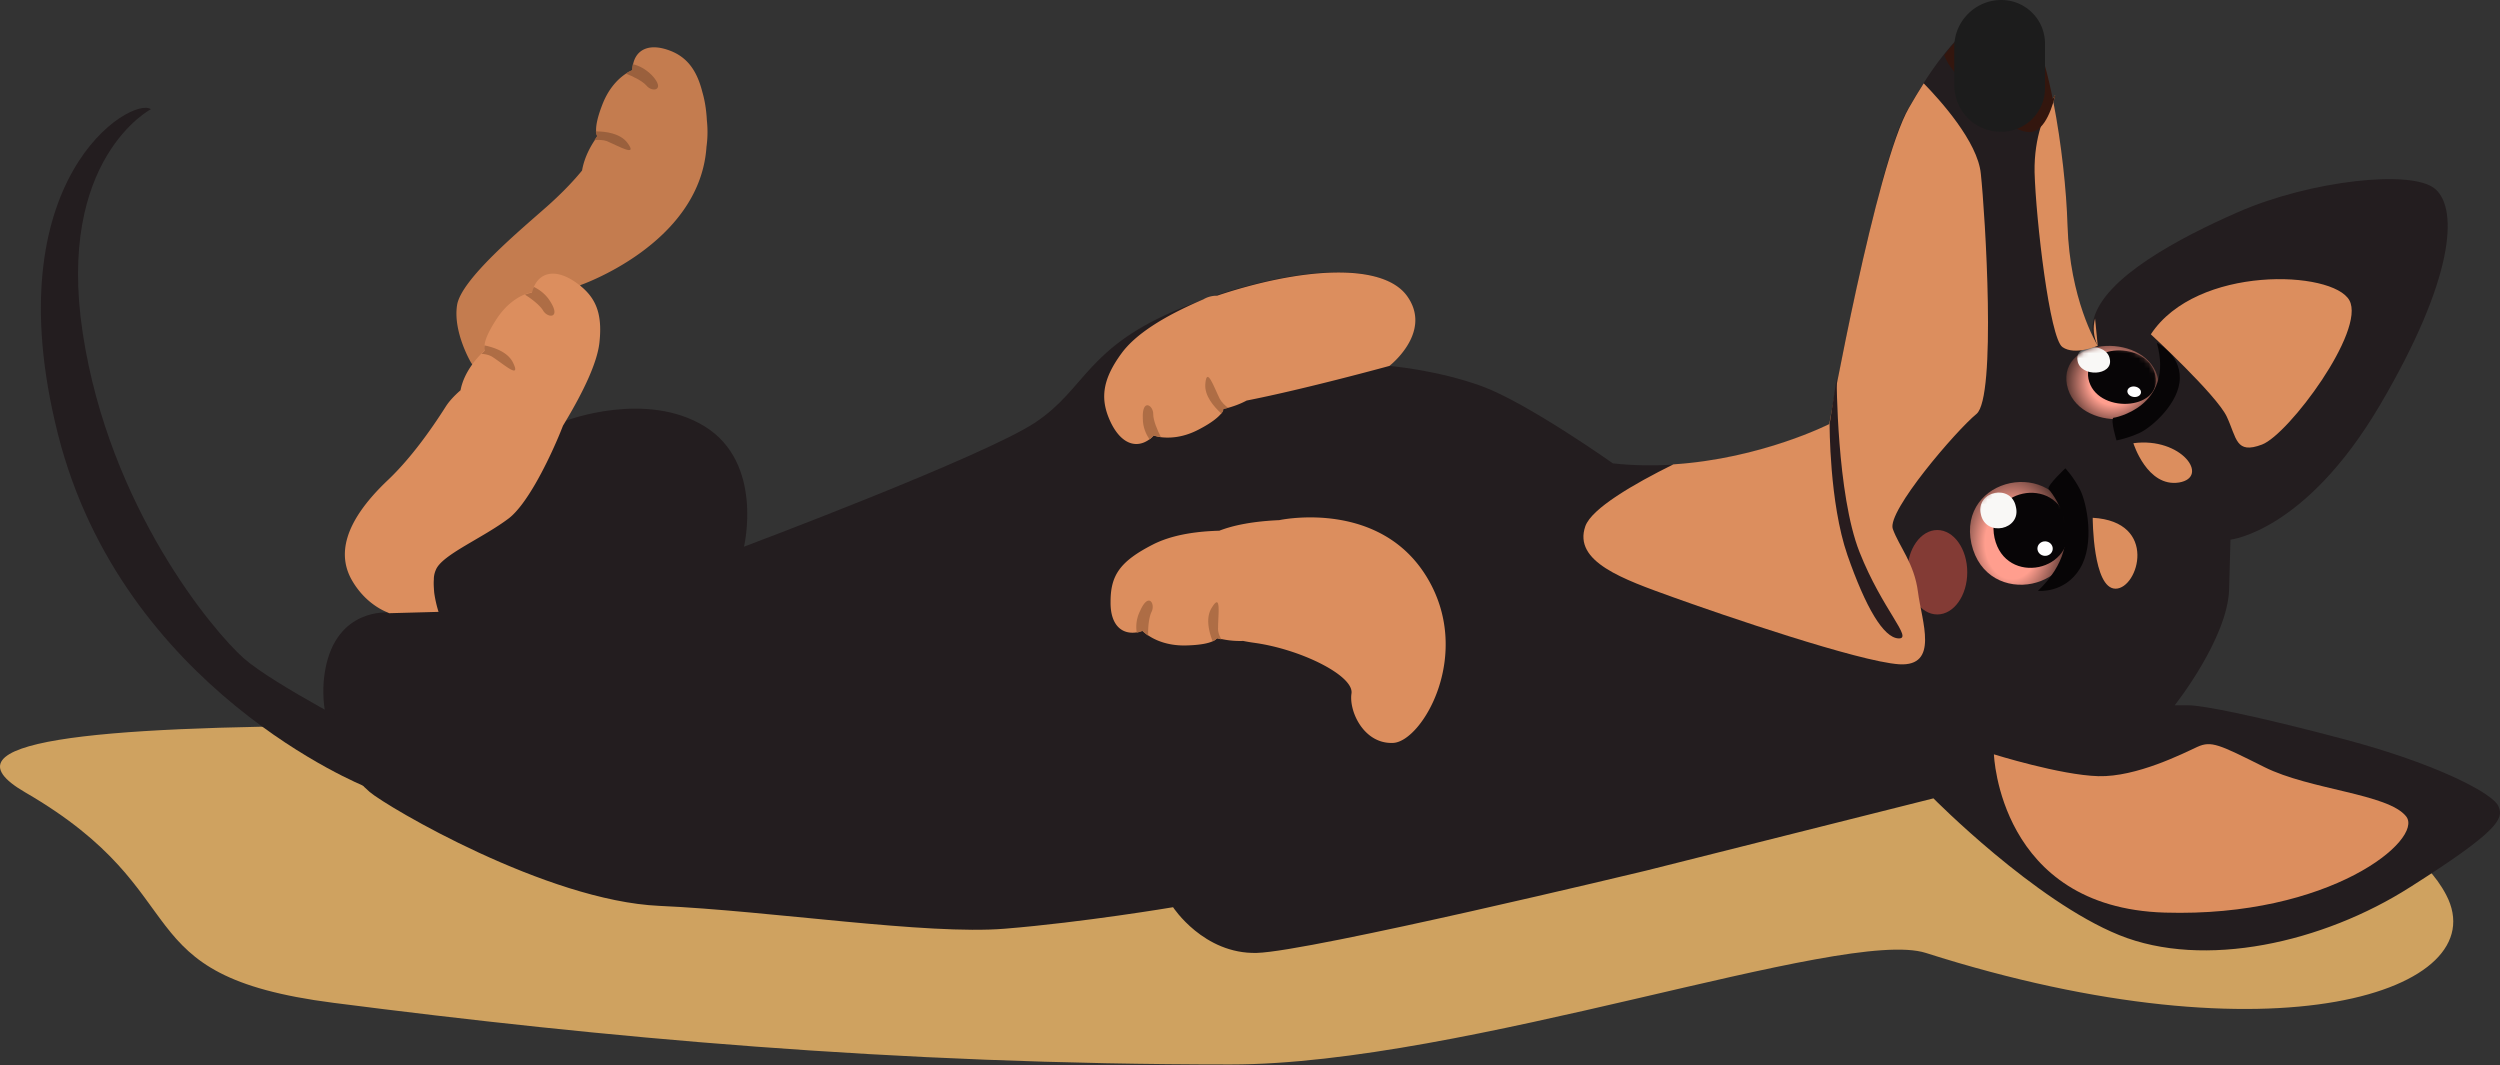
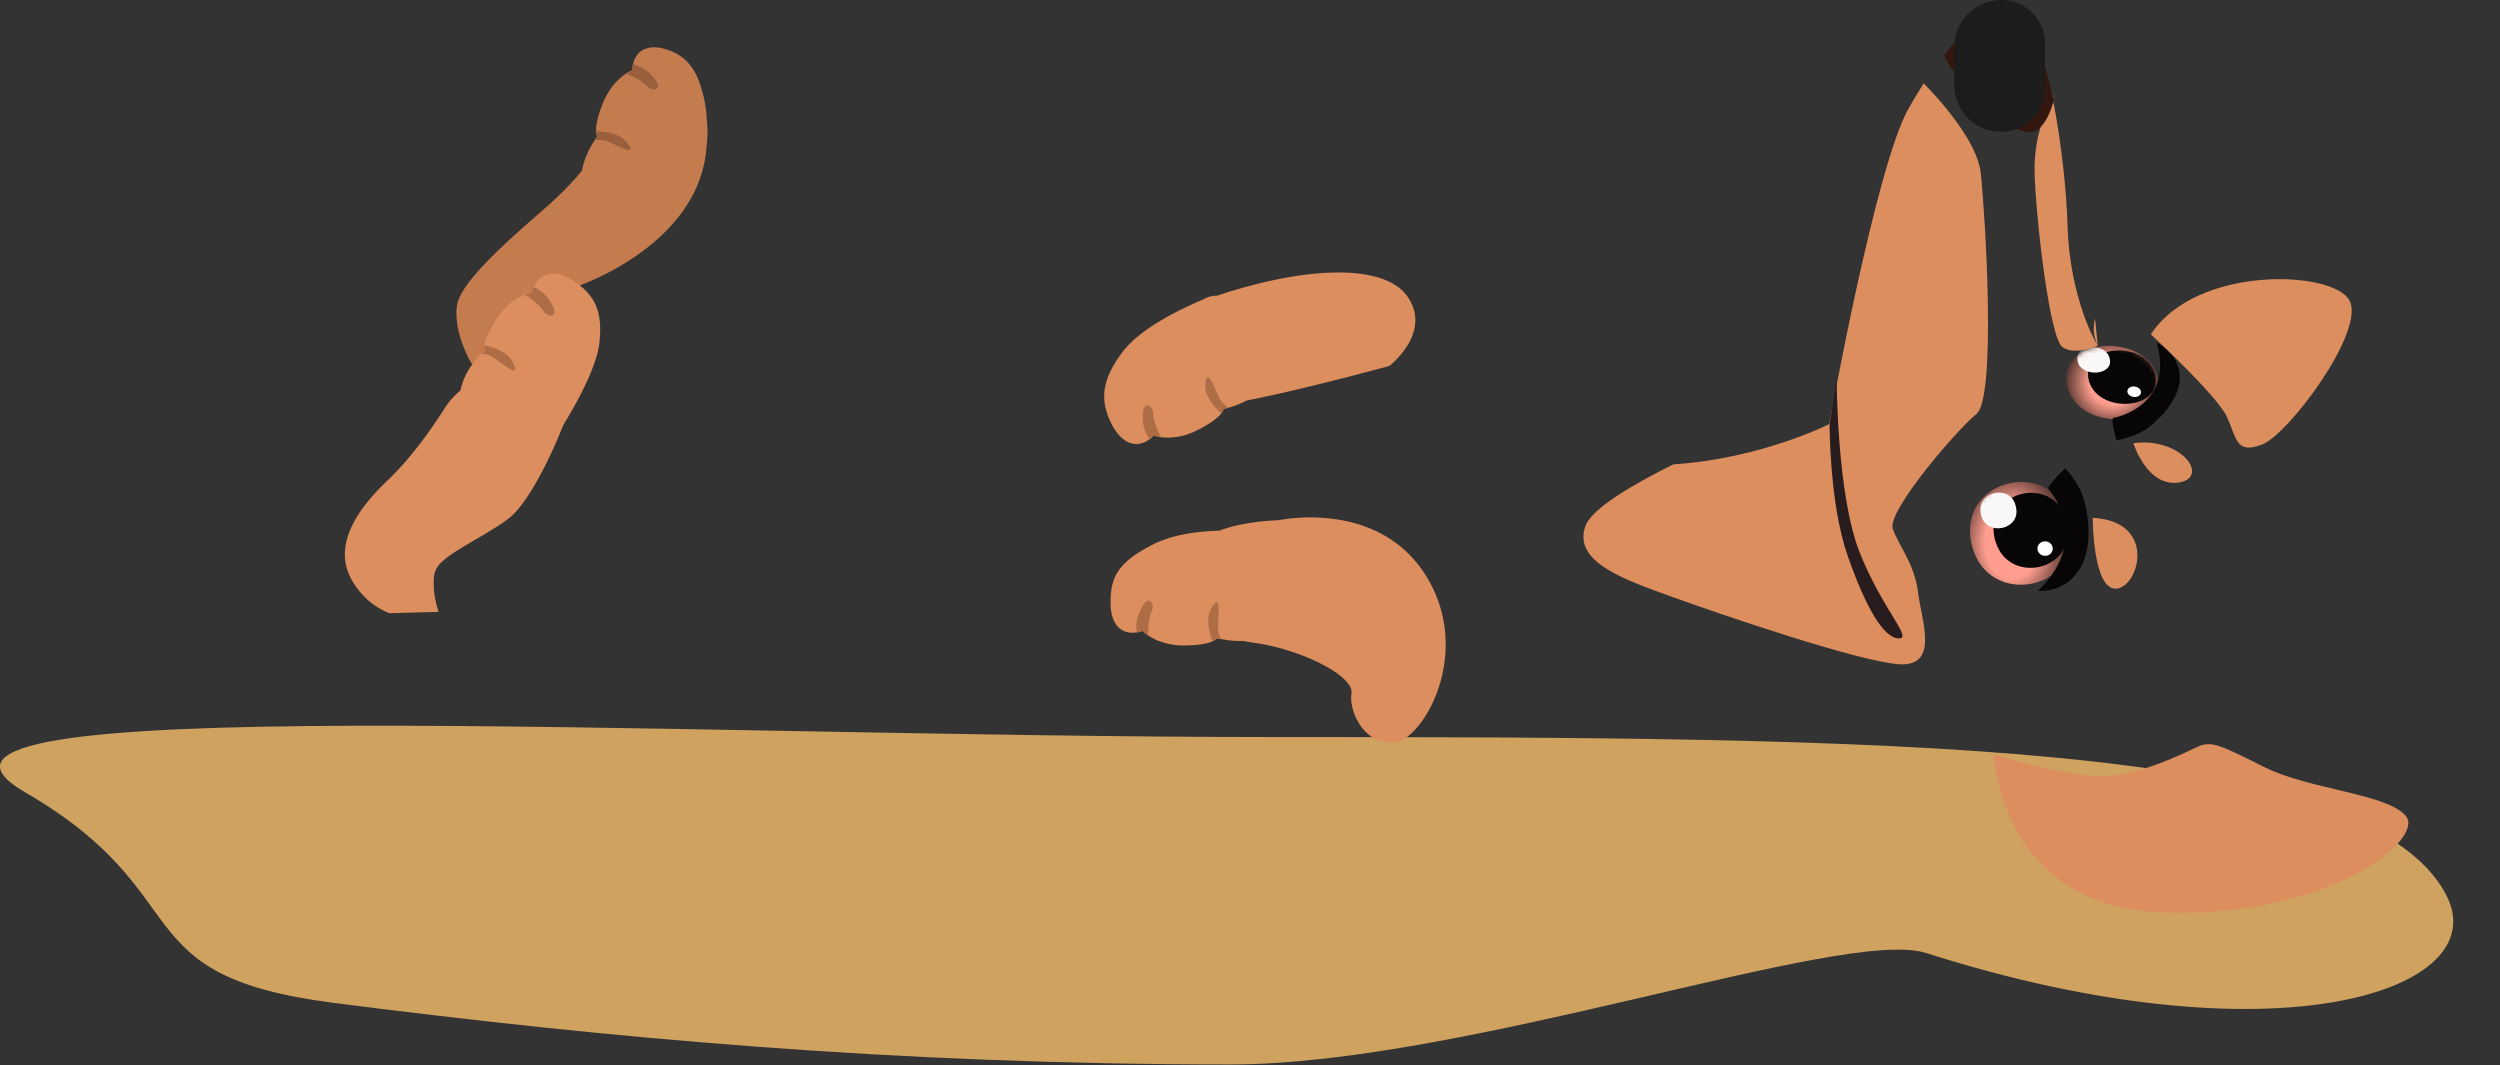
<svg xmlns="http://www.w3.org/2000/svg" xmlns:xlink="http://www.w3.org/1999/xlink" width="500" height="213">
  <rect width="100%" height="100%" fill="#333333" stroke="none" />
  <defs>
    <radialGradient cx="43.048%" cy="55.943%" fx="43.048%" fy="55.943%" r="49.952%" gradientTransform="matrix(1 0 0 1.123 0 -.069)" id="b">
      <stop stop-color="#FF9E8E" offset=".096%" />
      <stop stop-color="#FF9E8E" offset="42.157%" />
      <stop stop-color="#211513" offset="100%" />
    </radialGradient>
    <radialGradient cx="50%" cy="50%" fx="50%" fy="50%" r="63.271%" gradientTransform="matrix(.79 0 0 .823 .105 .089)" id="e">
      <stop stop-color="#FF9E8E" offset="0%" />
      <stop stop-color="#FF9E8E" offset="42.157%" />
      <stop stop-color="#211513" offset="100%" />
    </radialGradient>
    <path d="M.29 12.344c3.064 13.386 22.74 9.273 19.917-4.193C17.143-5.154-2.613-1.042.29 12.344Z" id="a" />
    <path d="M.121 7.778c1.936 9.758 20.163 8.87 18.308-.888C16.574-2.868-1.653-1.98.12 7.778Z" id="d" />
  </defs>
  <g fill="none" fill-rule="evenodd">
    <path d="M246.164 212.89c46.884 0 122.57-27.543 139.014-22.301 69.973 22.302 114.02 7.551 104.079-11.572-16.12-31.008-112.141-31.606-234.466-31.606-122.324 0-285.598-9.711-249.763 11.055 35.437 20.535 18.827 36.601 61.651 42.1 53.743 6.902 111.407 12.325 179.485 12.325Z" fill="#CFA260" />
    <g transform="translate(8.175)">
-       <path d="M473.872 177.411c-17.472 11.156-41.261 16.465-58.196 9.61-16.935-6.854-37.162-27.35-37.162-27.35l-57.457 14.448s-67.269 16.195-77.887 16.464c-10.618.269-16.733-9.14-16.733-9.14s-17.943 3.025-33.668 4.301c-15.658 1.277-46.57-3.561-69.083-4.57-22.512-1.007-54.366-19.756-57.927-22.78-1.277-1.076-3.024-2.957-4.704-5.444-1.748-2.62-3.36-5.98-4.1-9.878-.537-2.823-.672-5.914-.067-9.207 2.285-12.365 12.634-11.357 12.634-11.357l-.269-.134c-1.008-.404 35.684-38.44 35.415-38.104.605-.268 16.398-6.182 28.09 1.008 11.895 7.325 7.863 24.059 7.863 24.059s47.78-17.943 58.196-24.798c10.35-6.854 10.148-15.187 29.569-23.05 1.478-.605 2.957-1.142 4.435-1.68l1.815-.605c17.27-5.846 33.332-6.787 38.304-.201 4.772 6.25-1.075 12.23-2.822 13.776l-.47.403s9.34.74 18.48 4.032c9.072 3.293 26.276 15.457 26.276 15.457 4.166.47 8.198.47 12.096.268 17.607-1.142 31.181-8.064 31.181-8.064l.068-.201c.067-.336.134-.941.336-1.815 0-.067.067-.201.067-.336 0-.134.067-.336.067-.47 0-.067.067-.202.067-.336.269-1.277.538-2.823.874-4.637.403-2.083.873-4.503 1.411-7.19.067-.471.202-.941.269-1.412.134-.806.336-1.613.537-2.486.068-.404.135-.807.27-1.277.2-.874.335-1.68.537-2.554.134-.672.269-1.344.403-1.949l.202-.806c.268-1.344.604-2.688.873-4.1l.202-1.007c.134-.47.201-1.008.336-1.479.134-.47.201-.873.336-1.344.201-.873.403-1.814.605-2.755.134-.47.201-.874.336-1.344.403-1.815.873-3.629 1.344-5.376.134-.672.336-1.277.47-1.882.135-.47.269-.94.336-1.344.135-.403.202-.806.336-1.142.067-.202.135-.403.135-.605.067-.202.134-.403.134-.605.067-.201.134-.403.134-.605.74-2.62 1.479-5.04 2.218-7.19.067-.27.202-.605.269-.874.873-2.554 1.747-4.637 2.62-6.048.941-1.68 1.95-3.293 2.958-4.906 1.276-2.016 2.62-3.965 3.964-5.645 4.57-5.846 9.207-9.61 13.575-8.937 3.495.537 6.25 8.265 8.131 17.674.068.201.068.47.135.672 1.613 8.265 2.62 17.674 2.822 24.662.47 14.718 5.712 23.454 6.048 23.991-.873-1.814-1.008-3.629-.537-5.443 2.15-8.266 17.069-16.195 28.896-21.37 14.449-6.317 34.945-8.602 39.448-4.57 4.57 4.032 3.763 17.943-11.156 43.278-14.919 25.268-29.837 26.813-29.837 26.813l-.27 9.879c-.268 9.878-10.886 23.252-10.886 23.252h2.756c2.755 0 13.171 2.016 31.383 6.854 18.211 4.839 29.837 10.887 30.643 13.44 1.076 2.42-.201 4.973-17.674 16.061Z" fill="#231D1F" fill-rule="nonzero" />
-       <ellipse fill="#833B35" fill-rule="nonzero" transform="rotate(90 379.282 114.448)" cx="379.282" cy="114.448" rx="8.443" ry="5.994" />
      <path d="M118.445 12.835c.604-2.89 3.225-4.368 7.593-2.62 3.37 1.357 5.218 4.063 6.256 8.19.468 1.581.785 3.453.903 5.638l.052.571a21.31 21.31 0 0 1-.129 4.756l-.025.333c-1.546 19.22-25.268 27.35-25.268 27.35.067.135.403.807 2.016 4.235L89.548 77.483c-2.374-3.315-3.562-4.995-3.562-5.04 0 0-3.561-6.048-2.755-11.357.717-5.15 12.63-15.045 18.004-19.803l.477-.425c1.568-1.422 4.174-3.872 6.524-6.752.45-2.674 1.78-4.95 2.548-6.083.336-.538.537-.806.537-.806s-.201-.202-.268-.941c-.068-.874.134-2.554 1.276-5.444 1.344-3.427 3.36-5.241 4.704-6.115.74-.47 1.277-.672 1.277-.672 0-.403.067-.806.135-1.21Z" fill="#C47C4F" fill-rule="nonzero" />
      <g transform="translate(385.817 96.398)">
        <mask id="c" fill="#fff">
          <use xlink:href="#a" />
        </mask>
        <use fill="url(#b)" fill-rule="nonzero" xlink:href="#a" />
        <path d="M4.915 11.186c2.178 9.757 16.611 6.774 14.515-3.064C17.253-1.635 2.819 1.43 4.915 11.186Z" fill="#070506" fill-rule="nonzero" mask="url(#c)" />
        <path d="M2.174 6.429c.967 4.677 8.144 3.145 7.015-1.452C8.302.3 1.126 1.752 2.174 6.43Z" fill="#F9F8F6" fill-rule="nonzero" mask="url(#c)" />
        <ellipse fill="#FFF" fill-rule="nonzero" mask="url(#c)" transform="rotate(-87.014 15.025 13.321)" cx="15.025" cy="13.321" rx="1.451" ry="1.532" />
      </g>
      <path d="M399.413 118.177s5.322.564 8.386-4.435c3.064-5 1.37-13.144.08-15.724s-2.983-4.355-2.983-4.355-3.548 3.306-3.387 4.113c-.08 0 9.112 9.595-2.096 20.4Z" fill="#070506" fill-rule="nonzero" />
      <g transform="translate(405.086 69.174)">
        <mask id="f" fill="#fff">
          <use xlink:href="#d" />
        </mask>
        <use fill="url(#e)" fill-rule="nonzero" xlink:href="#d" />
        <path d="M4.425 6.59c1.451 7.098 14.758 6.452 13.387-.645-1.37-7.097-14.678-6.532-13.387.646Z" fill="#070506" fill-rule="nonzero" mask="url(#f)" />
        <path d="M2.247 2.961C2.812 6.35 9.425 6.026 8.7 2.64 8.135-.748 1.521-.426 2.247 2.96Z" fill="#F9F8F6" fill-rule="nonzero" mask="url(#f)" />
        <ellipse fill="#FFF" fill-rule="nonzero" mask="url(#f)" transform="rotate(-81.188 13.578 9.174)" cx="13.578" cy="9.174" rx="1.048" ry="1.371" />
      </g>
      <path d="M423.192 68.564s4.678 2.178 4.597 7.097c-.08 4.92-5.564 9.759-7.984 10.888-2.42 1.129-4.677 1.532-4.677 1.532s-1.21-3.952-.646-4.516c-.08.08 12.34-2.097 8.71-15Z" fill="#070506" fill-rule="nonzero" />
      <path d="M421.993 66.865S435.164 79.03 437.18 83.33c2.017 4.3 1.748 7.593 7.057 5.577s20.765-22.78 17.472-28.829c-3.293-6.048-30.577-7.123-39.716 6.787ZM410.367 103.557s0 14.18 4.57 14.18 8.602-13.44-4.57-14.18ZM418.499 88.639s2.755 8.87 9.139 7.862c6.25-1.075.47-9.14-9.14-7.862ZM390.61 150.867s1.008 30.644 34.138 31.652c33.13 1.008 51.88-14.65 48.318-19.22-3.562-4.57-19.22-5.309-28.359-9.878-9.14-4.57-10.618-5.31-13.44-4.033-2.755 1.277-12.164 6.049-19.757 5.847-7.594-.202-20.9-4.368-20.9-4.368ZM387.116 82.792c-4.033 3.293-17.943 19.488-16.734 22.983 1.277 3.562 4.301 6.854 5.04 12.634.74 5.846 4.301 14.918-3.763 14.448-8.064-.538-35.415-9.879-45.293-13.44-9.88-3.562-19.96-7.056-17.473-14.18 1.277-3.561 9.61-8.4 17.607-12.365 17.607-1.142 31.181-8.064 31.181-8.064s9.341-51.88 15.927-63.236c.94-1.68 1.949-3.293 2.957-4.906 3.226 3.293 10.82 11.693 11.424 18.077.874 8.064 3.159 44.756-.873 48.049ZM411.375 69.15s-4.57 2.016-7.056.269c-2.554-1.747-5.309-25.537-5.578-34.945-.067-3.561.47-6.653 1.21-9.072.806-2.688 1.814-4.637 2.42-5.645.268-.47.47-.739.47-.739v.134c-.135.404-.202.874-.336 1.277 1.612 8.266 2.62 17.674 2.822 24.663.47 14.717 5.712 23.52 6.048 24.058-.873-1.814-1.008-3.629-.537-5.443l.537 5.443Z" fill="#DC8E5E" fill-rule="nonzero" />
      <path d="M402.84 19.152c-.134.404-.201.874-.335 1.277-.672 2.15-1.479 3.898-2.554 4.973-.605.605-1.277.94-1.949 1.008-4.838.269-12.163-8.602-15.187-11.895-1.008-1.142-1.748-2.352-2.15-3.494 4.569-5.846 9.206-9.61 13.574-8.938 3.494.538 6.25 8.266 8.131 17.674.269-.47.47-.739.47-.739v.134Z" fill="#33160E" fill-rule="nonzero" />
      <path d="M277.04 115.183c9.61 15.456-.74 33.13-6.586 33.4-5.846.268-8.87-6.318-8.333-9.88.538-3.561-10.147-8.87-19.488-10.147a32.92 32.92 0 0 1-2.175-.369 17.55 17.55 0 0 1-4.277-.37c-.604-.067-.94-.202-.94-.202s-.135.27-.807.605c-.806.403-2.42.806-5.51.874-3.696.067-6.183-1.143-7.46-2.016-.806-.538-1.142-.941-1.142-.941-.336.134-.74.269-1.143.336-2.956.47-5.308-1.411-5.241-6.115 0-5.242 1.814-8.048 8.432-11.437 3.323-1.703 7.76-2.629 13.312-2.778 2.842-1.103 6.725-1.882 11.99-2.115l.024-.005.07-.014c1.471-.294 20.048-3.664 29.274 11.174ZM273.142 59.07c4.637 6.25-1.21 12.163-2.957 13.709l-.47.403s-16.733 4.602-28.555 6.926c-1.465.782-2.878 1.231-3.769 1.474-.605.135-.94.202-.94.202s.066.336-.404.94c-.538.673-1.814 1.815-4.57 3.226-3.225 1.68-5.98 1.68-7.526 1.479-.874-.135-1.412-.336-1.412-.336-.268.336-.537.605-.873.806-2.42 1.748-5.376 1.076-7.527-3.091-2.352-4.704-2.034-8.674 2.025-14.19 2.706-3.678 8.147-7.259 16.321-10.742.843-.506 1.796-.735 2.774-.748l-.422.144c17.271-5.847 33.332-6.788 38.305-.202ZM98.62 57.323c1.21-2.688 4.032-3.63 7.93-1.143 4.368 2.89 5.813 6.226 5.164 12.307-.4 3.74-2.83 9.288-7.29 16.647-.284.729-.75 1.902-1.368 3.303-2.084 4.771-5.914 12.432-9.409 15.187-5.309 4.032-13.44 7.325-14.65 10.35a4.596 4.596 0 0 0-.403 1.948c-.067.807 0 1.68.067 2.554.27 2.083.874 3.898.874 3.898l-9.879.268-.268-.134c-1.008-.403-4.503-1.949-7.056-6.25-3.025-5.04-2.016-11.626 7.056-20.227 4.468-4.223 8.561-9.946 11.578-14.698.657-1.036 1.647-2.13 2.97-3.282.632-3.418 3.006-6.16 4.2-7.355.404-.47.673-.672.673-.672s-.202-.27-.067-1.008c.067-.874.604-2.42 2.285-5.04 2.016-3.159 4.3-4.503 5.779-5.108.757-.29 1.262-.38 1.383-.399l.028-.004c.134-.403.269-.806.403-1.142Z" fill="#DC8E5E" fill-rule="nonzero" />
      <path d="M357.748 84.808s-.067 15.725 3.562 26.209c3.63 10.416 7.19 16.531 10.215 16.665 3.024.135-3.226-5.712-7.796-17.27-4.57-11.559-4.57-34.743-4.57-34.743l-1.41 9.139Z" fill="#281C1E" fill-rule="nonzero" />
-       <path d="M22.01 21.84S3.06 31.72 8.37 66.596c5.309 34.945 26.141 59.675 32.19 65.051 6.047 5.31 25.872 15.457 25.872 15.457l-1.546 10.214S16.3 137.964 3.396 86.757C-9.507 35.549 18.247 19.152 22.011 21.84Z" fill="#231D1F" fill-rule="nonzero" />
      <path d="M382.68 17.002V9.408c0-5.174 4.234-9.408 9.408-9.408a8.719 8.719 0 0 1 8.737 8.736v8.87a8.719 8.719 0 0 1-8.737 8.737c-5.241.067-9.408-4.167-9.408-9.341Z" fill="#1C1C1C" fill-rule="nonzero" />
      <path d="M236.114 127.884c-.605-.134-.94-.202-.94-.202s-.135.27-.807.605c-.74-1.881-1.479-4.704-.202-6.72 1.95-3.226 1.277 1.344 1.277 3.965-.067.874.269 1.68.672 2.352Zm-13.978-5.51c-.537 1.075-.739 3.158-.672 4.77-.739-.537-1.142-.94-1.142-.94-.403.134-.74.269-1.143.336a7.08 7.08 0 0 1 .672-4.368c1.68-3.83 3.092-1.411 2.285.202ZM88.137 70.763l.672-.672s-.202-.269-.067-1.008c1.949.403 4.704 1.344 5.712 3.494 1.613 3.36-1.815.336-3.965-1.075-.74-.537-1.613-.672-2.352-.739Zm12.298-8.669c-.605-1.008-2.285-2.352-3.63-3.158.874-.336 1.412-.404 1.412-.404.067-.403.202-.806.403-1.142 1.075.538 2.352 1.411 3.293 2.957 2.15 3.427-.605 3.293-1.478 1.747Z" fill="#AE6D45" fill-rule="nonzero" />
      <path d="M110.716 28.023c.337-.47.538-.806.538-.806s-.201-.202-.269-.941c2.016 0 4.906.403 6.317 2.285 2.218 2.956-1.747.672-4.1-.336-.805-.27-1.68-.27-2.486-.202Zm10.417-10.887c-.74-.873-2.688-1.881-4.167-2.419.807-.538 1.277-.672 1.277-.672 0-.403.067-.806.134-1.21 1.21.27 2.554.941 3.83 2.218 2.823 3.024.068 3.495-1.074 2.083Z" fill="#9A603D" fill-rule="nonzero" />
      <path d="M237.458 81.582c-.605.135-.94.202-.94.202s.067.336-.404.94c-1.478-1.343-3.427-3.56-3.226-5.913.27-3.696 1.748.672 2.89 2.957.403.74 1.075 1.344 1.68 1.814Zm-14.986 1.277c0 1.21.807 3.159 1.546 4.57-.94-.135-1.411-.336-1.411-.336-.27.269-.605.537-.874.806-.672-1.008-1.344-2.419-1.344-4.166-.202-4.167 2.15-2.688 2.083-.874Z" fill="#AE6D45" fill-rule="nonzero" />
    </g>
  </g>
</svg>